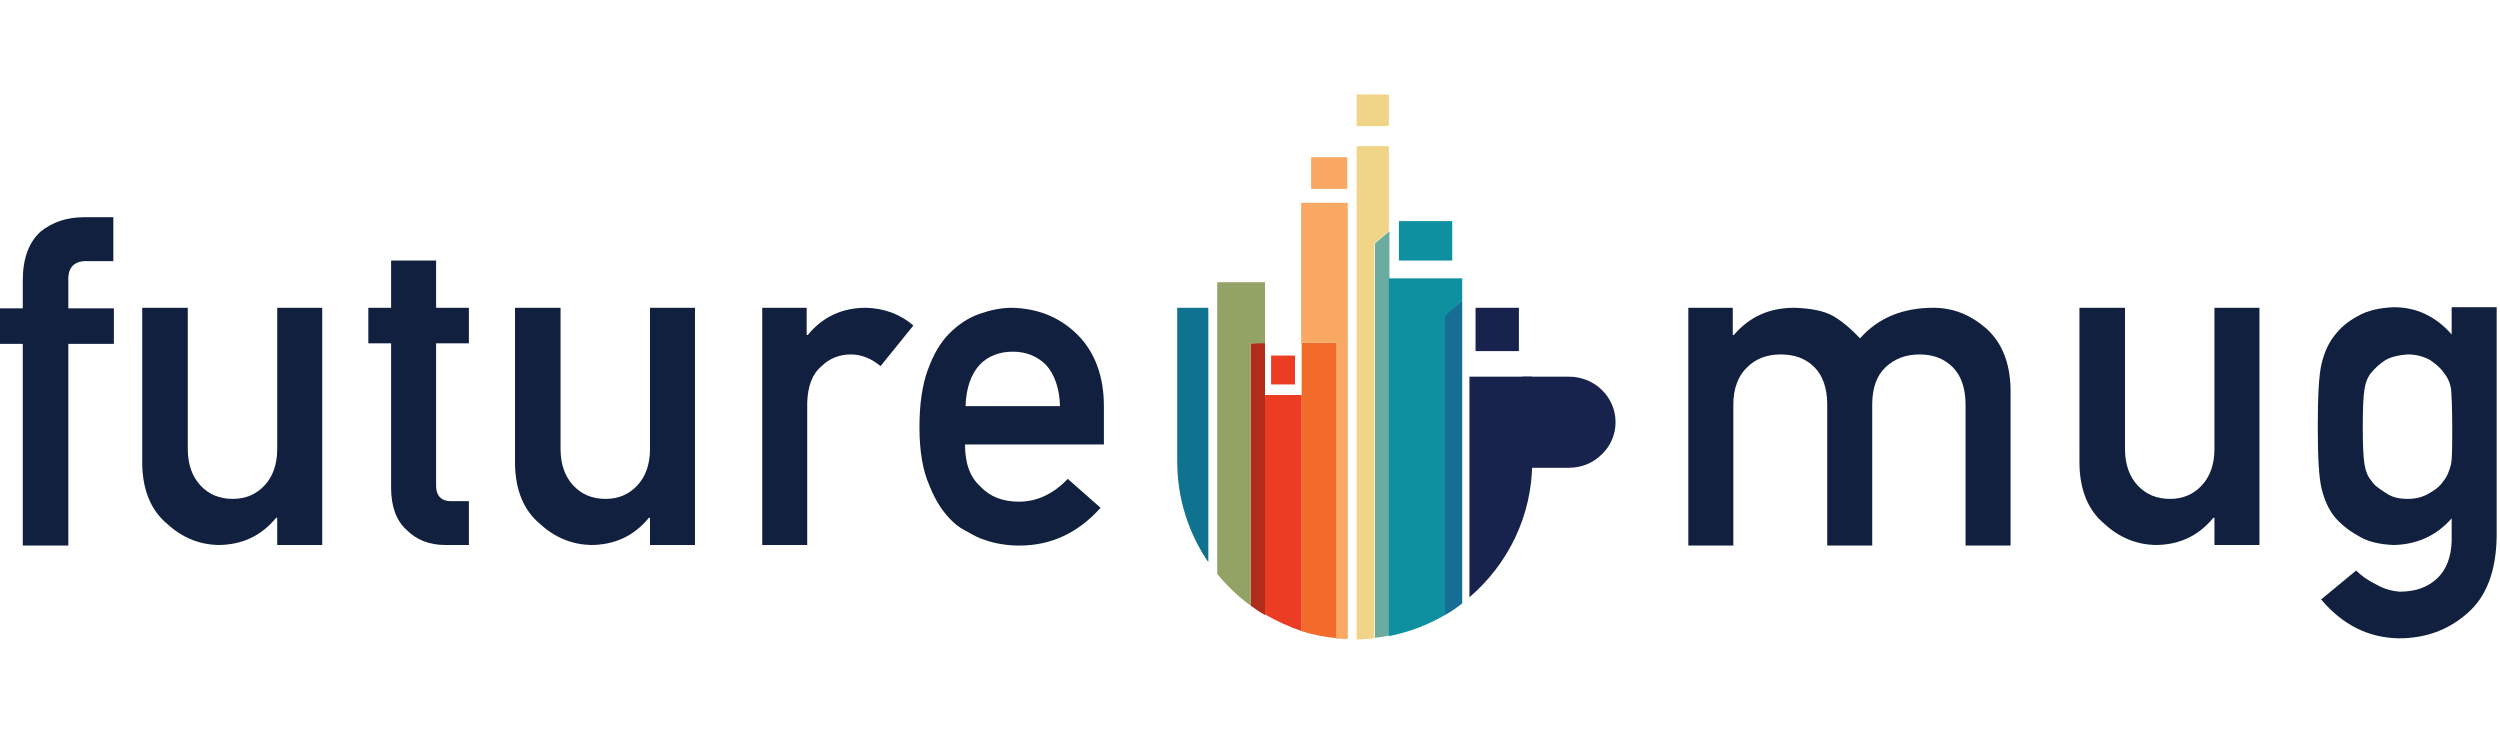
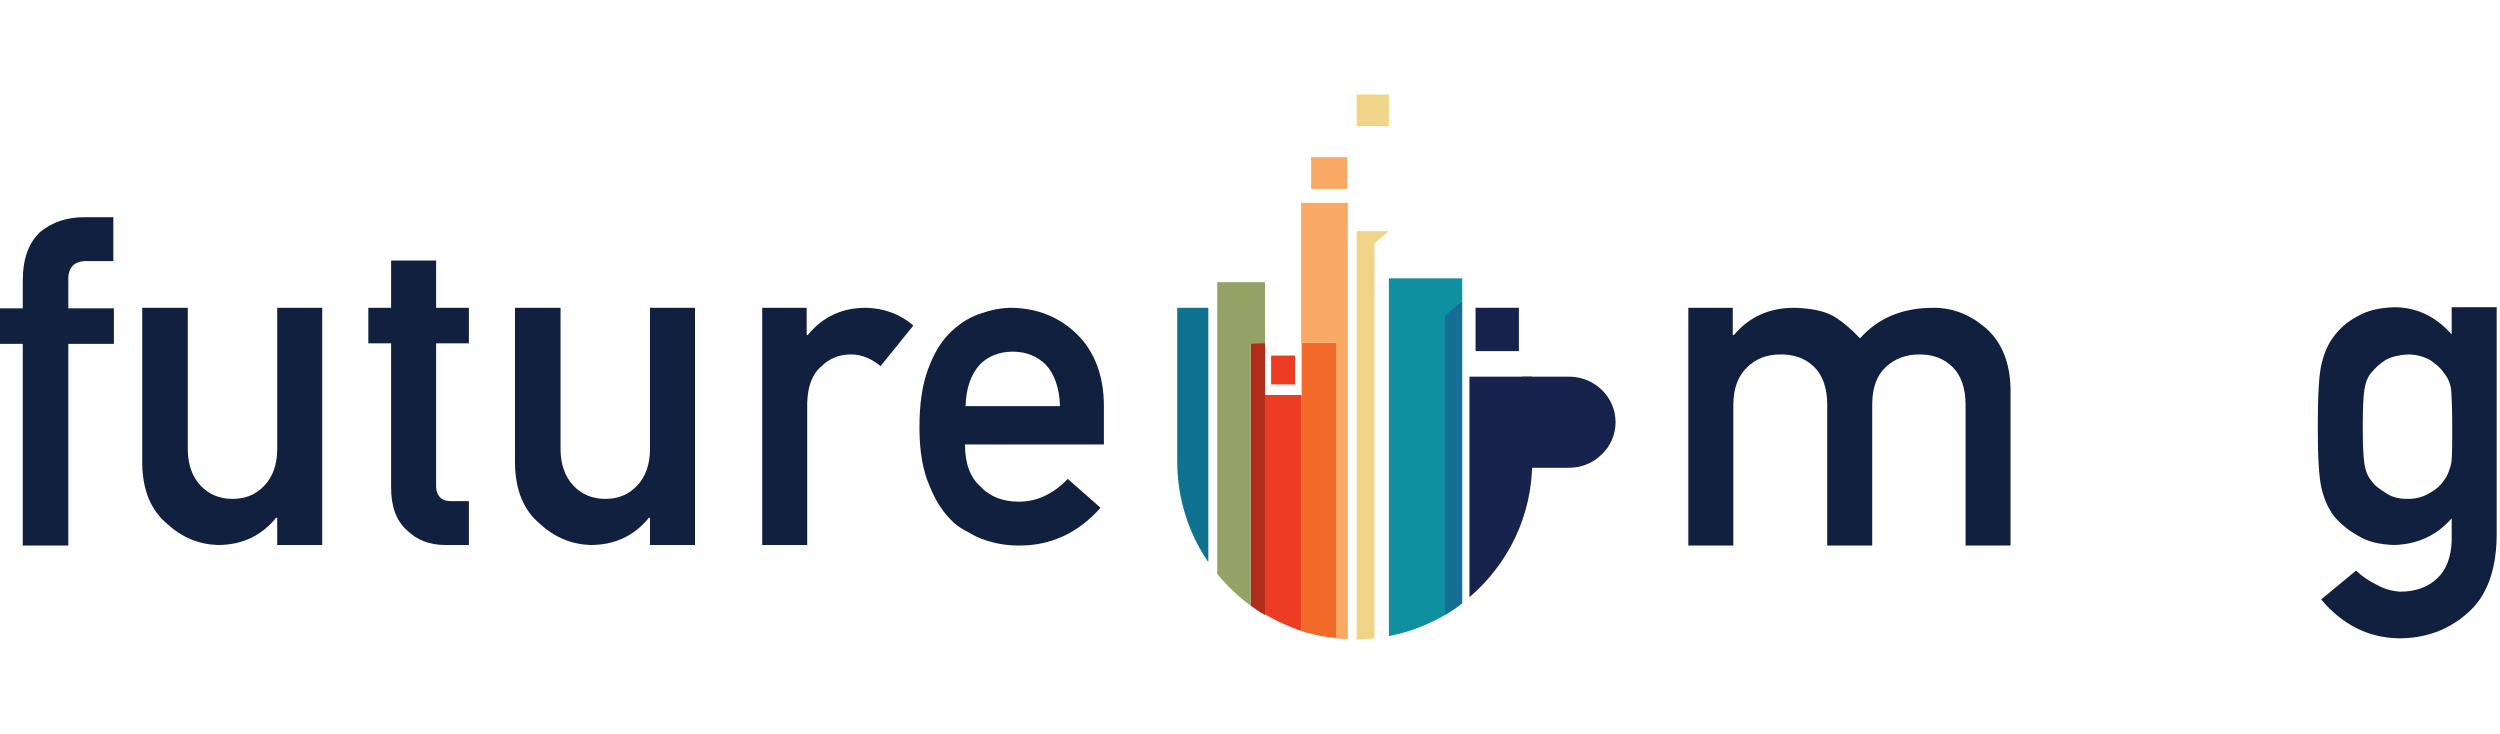
<svg xmlns="http://www.w3.org/2000/svg" version="1.1" id="Group_1_copy" x="0px" y="0px" viewBox="0 0 450 132.1" style="enable-background:new 0 0 450 132.1;" xml:space="preserve">
  <style type="text/css">
	.st0{fill:#11203E;}
	.st1{fill:#6AACA0;}
	.st2{fill:#F26B2A;}
	.st3{fill:#B12D1B;}
	.st4{fill:#166D96;}
	.st5{fill:#F9A964;}
	.st6{fill:#EC3C24;}
	.st7{fill:#0F90A1;}
	.st8{fill:#17224D;}
	.st9{fill:#F0D487;}
	.st10{fill:#93A265;}
	.st11{fill:#0F738F;}
</style>
  <g>
    <g>
      <path class="st0" d="M4.1,61.9H0v-6.4h4.1v-5c0-4,1.1-6.9,3.2-8.8c2.1-1.7,4.7-2.6,7.8-2.6h5.3v7.9h-4.6c-2.4-0.1-3.6,1.1-3.5,3.5    v5h8.2v6.4h-8.2v36.3H4.1V61.9z" />
      <path class="st0" d="M25.7,55.4h8.1v25.4c0,2.8,0.8,5,2.3,6.6c1.5,1.6,3.4,2.4,5.8,2.4c2.3,0,4.2-0.8,5.7-2.4    c1.5-1.6,2.3-3.8,2.3-6.6V55.4H58v42.7h-8.1v-4.9h-0.2c-2.7,3.3-6.2,4.9-10.5,4.9c-3.3-0.1-6.4-1.3-9.1-3.8    c-2.9-2.4-4.4-6-4.5-10.7V55.4z" />
      <path class="st0" d="M70.4,46.9h8.1v8.5h5.9v6.4h-5.9v25.3c-0.1,2.1,0.9,3.2,2.9,3.1h3v7.9h-4.2c-2.9,0-5.2-0.9-7-2.7    c-1.9-1.7-2.8-4.3-2.8-7.6v-26h-4.1v-6.4h4.1V46.9z" />
      <path class="st0" d="M92.8,55.4h8.1v25.4c0,2.8,0.8,5,2.3,6.6c1.5,1.6,3.4,2.4,5.8,2.4c2.3,0,4.2-0.8,5.7-2.4    c1.5-1.6,2.3-3.8,2.3-6.6V55.4h8.1v42.7H117v-4.9h-0.2c-2.7,3.3-6.2,4.9-10.5,4.9c-3.3-0.1-6.4-1.3-9.1-3.8    c-2.9-2.4-4.4-6-4.5-10.7V55.4z" />
      <path class="st0" d="M137.1,55.4h8.1v4.9h0.2c2.7-3.3,6.2-4.9,10.5-4.9c3.2,0.1,6.1,1.1,8.5,3.2l-5.9,7.3    c-1.7-1.4-3.5-2.1-5.3-2.1c-2.1,0-3.9,0.7-5.3,2.1c-1.7,1.4-2.5,3.6-2.6,6.6v25.6h-8.1V55.4z" />
      <path class="st0" d="M173.7,80c0,3.4,0.9,5.9,2.8,7.6c1.7,1.8,4,2.7,6.9,2.7c3.3,0,6.2-1.4,8.8-4.1l5.9,5.2    c-4.1,4.6-9,6.8-14.6,6.8c-2.1,0-4.2-0.3-6.2-1c-1-0.3-2-0.8-3-1.4c-1-0.5-2-1.1-2.8-1.9c-1.7-1.6-3.1-3.7-4.2-6.5    c-1.2-2.7-1.8-6.2-1.8-10.5c0-4.1,0.5-7.6,1.5-10.3c1-2.8,2.3-5,3.9-6.6c1.6-1.6,3.4-2.8,5.4-3.5c2-0.7,3.9-1.1,5.8-1.1    c4.6,0.1,8.5,1.6,11.7,4.7c3.2,3.1,4.9,7.5,4.9,13V80H173.7z M190.8,73.1c-0.1-3.3-1-5.7-2.5-7.4c-1.6-1.6-3.6-2.4-6-2.4    c-2.4,0-4.5,0.8-6,2.4c-1.5,1.7-2.4,4.1-2.5,7.4H190.8z" />
      <path class="st0" d="M303.8,55.4h8.1v4.9h0.2c2.8-3.3,6.4-4.9,10.9-4.9c2.9,0.1,5.2,0.5,7,1.5c1.7,1,3.3,2.4,4.8,4    c3.3-3.7,7.7-5.5,13.2-5.5c3.5,0,6.6,1.2,9.5,3.7c2.8,2.5,4.3,6.1,4.4,10.9v28.2h-8.1V72.8c0-2.9-0.8-5.2-2.3-6.7    c-1.6-1.6-3.6-2.3-6-2.3c-2.5,0-4.5,0.8-6.1,2.3c-1.6,1.5-2.4,3.8-2.4,6.7v25.4h-8.1V72.8c0-2.9-0.8-5.2-2.3-6.7    c-1.6-1.6-3.6-2.3-6.1-2.3c-2.5,0-4.5,0.8-6,2.3c-1.6,1.5-2.5,3.8-2.5,6.7v25.4h-8.1V55.4z" />
-       <path class="st0" d="M374.4,55.4h8.1v25.4c0,2.8,0.8,5,2.3,6.6c1.5,1.6,3.4,2.4,5.8,2.4c2.3,0,4.2-0.8,5.7-2.4    c1.5-1.6,2.3-3.8,2.3-6.6V55.4h8.1v42.7h-8.1v-4.9h-0.2c-2.7,3.3-6.2,4.9-10.5,4.9c-3.3-0.1-6.4-1.3-9.1-3.8    c-2.9-2.4-4.4-6-4.5-10.7V55.4z" />
      <path class="st0" d="M441.3,93.3c-2.7,3.1-6.2,4.7-10.4,4.8c-2.6-0.1-4.8-0.6-6.5-1.7c-1.8-1-3.2-2.2-4.2-3.4    c-1.1-1.4-1.8-3-2.3-5c-0.5-2-0.7-5.7-0.7-11.2c0-5.6,0.2-9.4,0.7-11.4c0.5-2,1.2-3.6,2.3-5c1-1.3,2.3-2.5,4.2-3.5    c1.7-1,3.9-1.5,6.5-1.6c4,0,7.5,1.6,10.4,4.9v-4.9h8.1v41.3c-0.1,6.3-1.9,10.9-5.3,13.8c-3.4,3-7.5,4.5-12.3,4.5    c-5.5-0.1-10.1-2.4-14-7l6.3-5.2c1,1,2.2,1.8,3.6,2.5c1.4,0.8,2.8,1.2,4.3,1.3c2.8,0,5-0.8,6.7-2.4c1.7-1.6,2.5-3.9,2.6-6.7V93.3z     M425.3,76.9c0,3.2,0.1,5.4,0.3,6.6c0.2,1.3,0.6,2.3,1.3,3.1c0.5,0.8,1.4,1.4,2.5,2.1c1.1,0.8,2.4,1.1,4,1.1c1.6,0,2.9-0.4,4-1.1    c1.1-0.6,1.9-1.3,2.4-2.1c0.7-0.8,1.1-1.9,1.4-3.1c0.2-1.2,0.2-3.4,0.2-6.6c0-3.3-0.1-5.5-0.2-6.8c-0.2-1.3-0.7-2.3-1.4-3.1    c-0.5-0.8-1.4-1.5-2.4-2.2c-1.1-0.6-2.4-1-4-1c-1.6,0.1-2.9,0.4-4,1c-1.1,0.7-1.9,1.5-2.5,2.2c-0.7,0.8-1.1,1.8-1.3,3.1    C425.4,71.3,425.3,73.6,425.3,76.9z" />
    </g>
    <g>
-       <path class="st1" d="M247.5,43.8v6.9v64.1c0.9-0.1,1.7-0.2,2.6-0.4V50.7v-9.1L247.5,43.8z" />
      <path class="st2" d="M234.3,61.7v51.9c2.1,0.7,4.3,1.1,6.6,1.3l0-53.2H234.3z" />
      <path class="st3" d="M225.1,61.8V109c0.8,0.6,1.7,1.2,2.6,1.7V61.7L225.1,61.8z" />
      <path class="st4" d="M260.1,56.6l0,54.1c1.1-0.6,2.1-1.3,3.1-2.1V54.1L260.1,56.6z" />
      <rect x="236" y="28.3" class="st5" width="6.5" height="5.7" />
      <rect x="228.8" y="64" class="st6" width="4.3" height="5.2" />
      <path class="st6" d="M234.3,71.1h-6.6v39.5c2.1,1.2,4.3,2.2,6.6,3V71.1z" />
      <path class="st7" d="M260.1,110.7l0-53.8l3.1-2.8v-3.3v-0.7H250v0.7v63.7C253.6,113.8,257,112.5,260.1,110.7z" />
-       <rect x="251.8" y="39.8" class="st7" width="9.6" height="7.1" />
      <rect x="265.6" y="55.4" class="st8" width="7.8" height="7.8" />
-       <path class="st9" d="M244.2,26.3v88.8c1.1,0,2.2-0.1,3.2-0.2V50.7v-6.9l2.6-2.2V26.3H244.2z" />
+       <path class="st9" d="M244.2,26.3v88.8c1.1,0,2.2-0.1,3.2-0.2V50.7v-6.9l2.6-2.2H244.2z" />
      <rect x="244.2" y="17" class="st9" width="5.8" height="5.7" />
      <path class="st8" d="M264.5,107.5c6.9-5.9,11.3-14.6,11.3-24.4V67.8h-11.3V107.5z" />
      <path class="st5" d="M242.6,36.5h-8.4v14.2v11h6.3v53.2c0.7,0.1,1.4,0.1,2.1,0.1V36.5z" />
      <path class="st10" d="M219.1,103.3c1.7,2.1,3.8,4.1,6,5.7V61.8l2.6,0l0-11h-8.6V103.3z" />
      <path class="st11" d="M217.5,55.4h-5.6v27.7c0,6.7,2.1,13,5.6,18.1V55.4z" />
    </g>
    <path class="st8" d="M274,67.8h8.4c4.7,0,8.4,3.7,8.4,8.2c0,2.2-0.9,4.3-2.5,5.8l0,0c-1.6,1.6-3.7,2.4-5.9,2.4H274" />
  </g>
</svg>